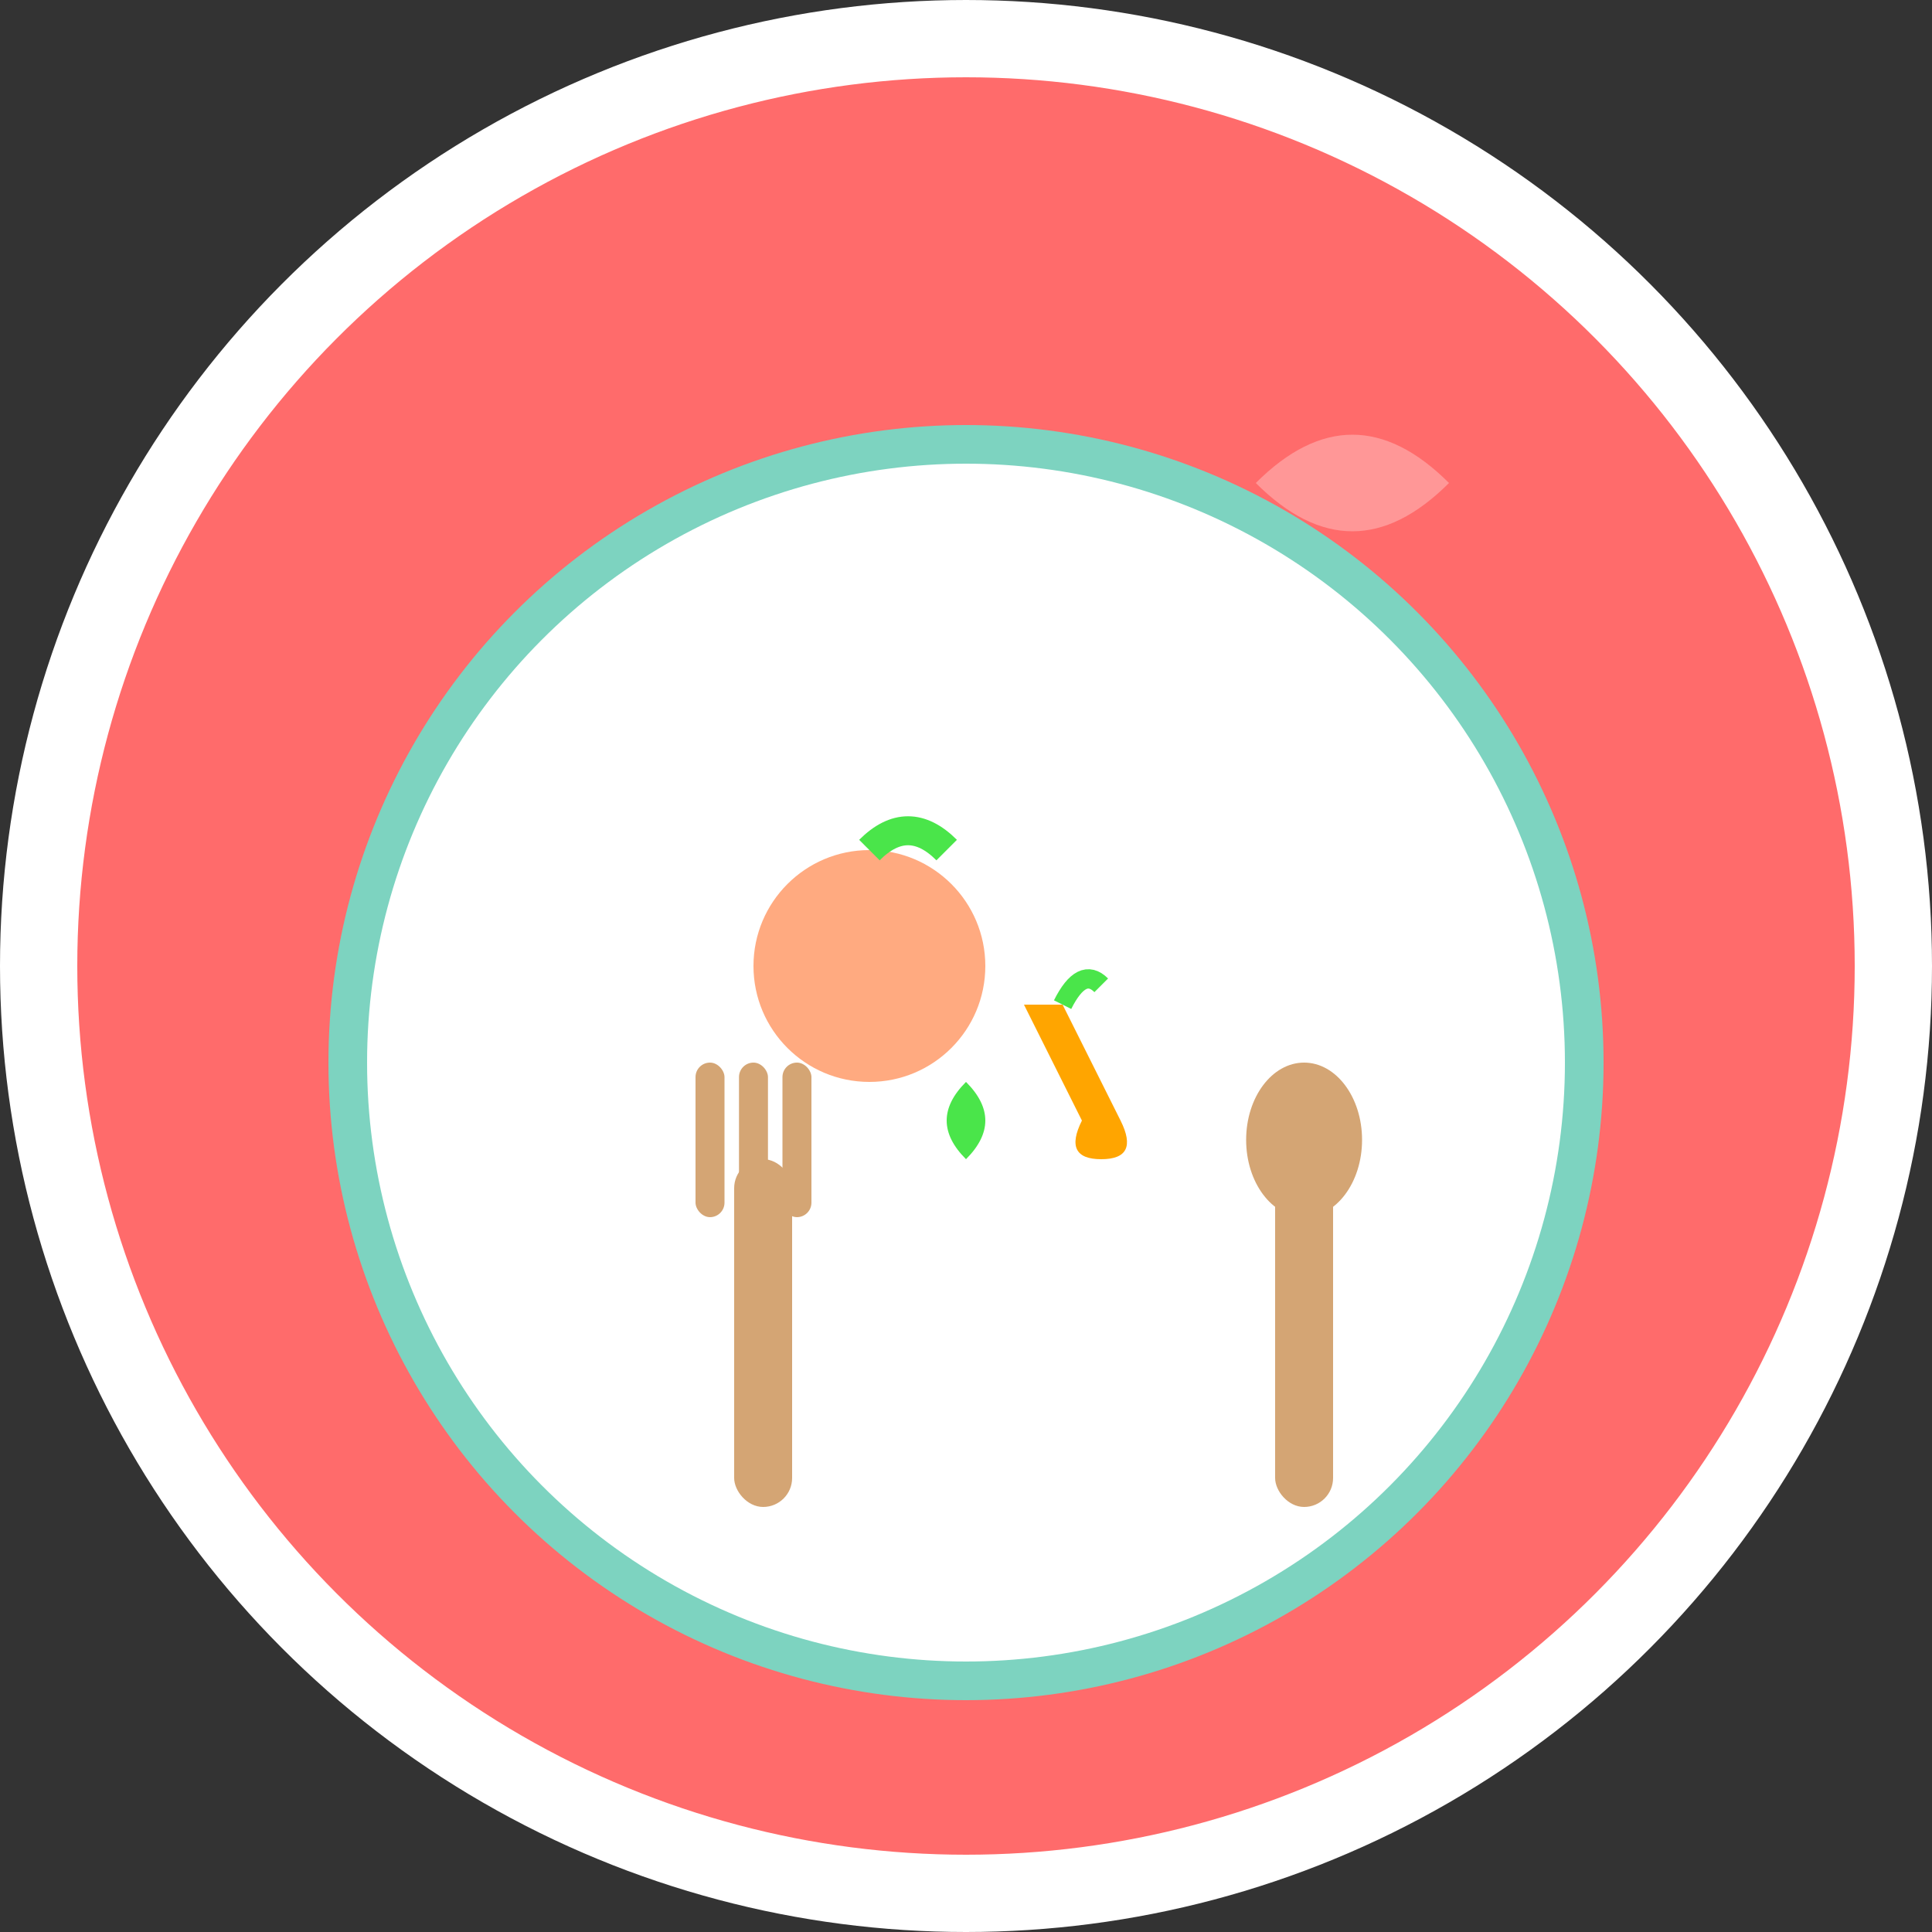
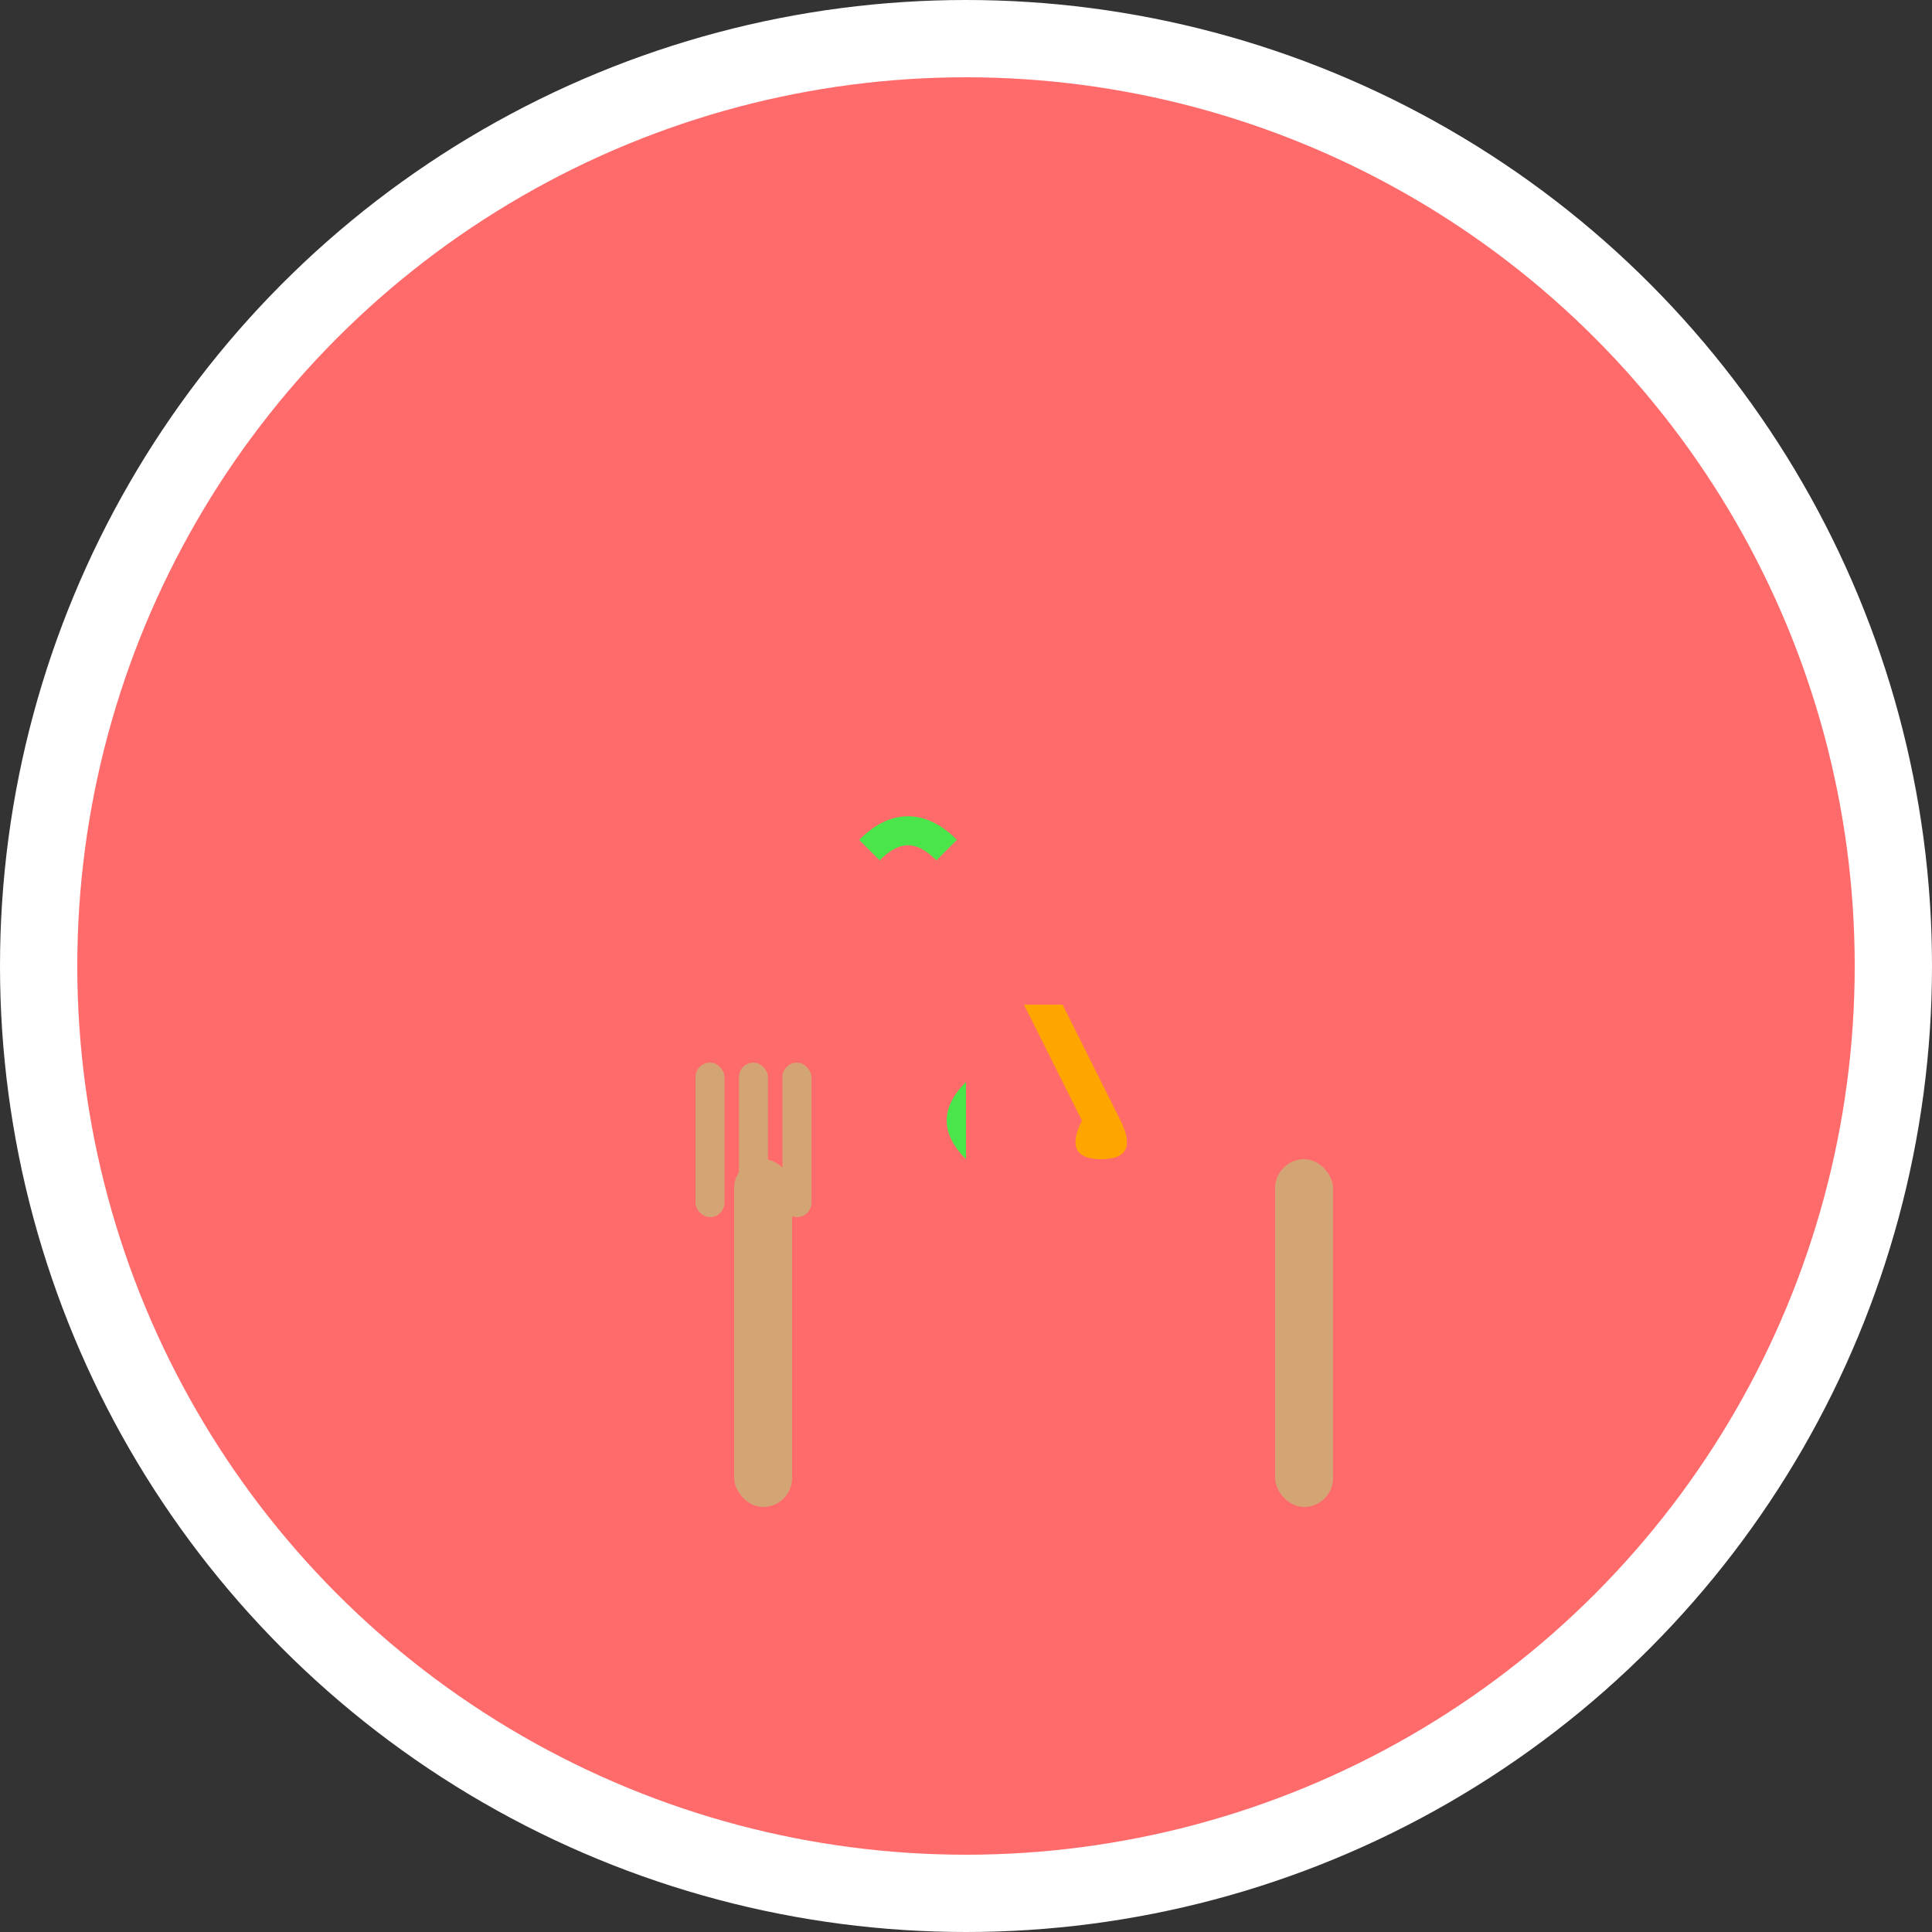
<svg xmlns="http://www.w3.org/2000/svg" viewBox="0 0 100 100" width="100" height="100">
  <rect x="0" y="0" width="100" height="100" fill="#333333" stroke="none" />
  <circle cx="50" cy="50" r="48" fill="#FF6B6B" stroke="#fff" stroke-width="4" />
-   <circle cx="50" cy="55" r="32" fill="#fff" stroke="#7DD3C0" stroke-width="2" />
  <g transform="translate(30, 35)">
    <rect x="8" y="25" width="3" height="18" fill="#D4A574" rx="1.5" />
    <rect x="6" y="20" width="1.5" height="8" fill="#D4A574" rx="0.75" />
    <rect x="8.25" y="20" width="1.5" height="8" fill="#D4A574" rx="0.75" />
    <rect x="10.5" y="20" width="1.5" height="8" fill="#D4A574" rx="0.75" />
  </g>
  <g transform="translate(58, 35)">
    <rect x="8" y="25" width="3" height="18" fill="#D4A574" rx="1.5" />
-     <ellipse cx="9.5" cy="24" rx="3" ry="4" fill="#D4A574" />
  </g>
-   <circle cx="45" cy="50" r="6" fill="#FFAA80" />
  <path d="M45 44 Q47 42 49 44" stroke="#4AE54A" stroke-width="1.5" fill="none" />
  <path d="M55 52 L58 58 Q59 60 57 60 Q55 60 56 58 L53 52" fill="#FFA500" />
-   <path d="M55 52 Q56 50 57 51" stroke="#4AE54A" stroke-width="1" fill="none" />
-   <path d="M50 60 Q48 58 50 56 Q52 58 50 60" fill="#4AE54A" />
-   <path d="M65 25 Q70 20 75 25 Q70 30 65 25" fill="#fff" opacity="0.3" />
+   <path d="M50 60 Q48 58 50 56 " fill="#4AE54A" />
</svg>